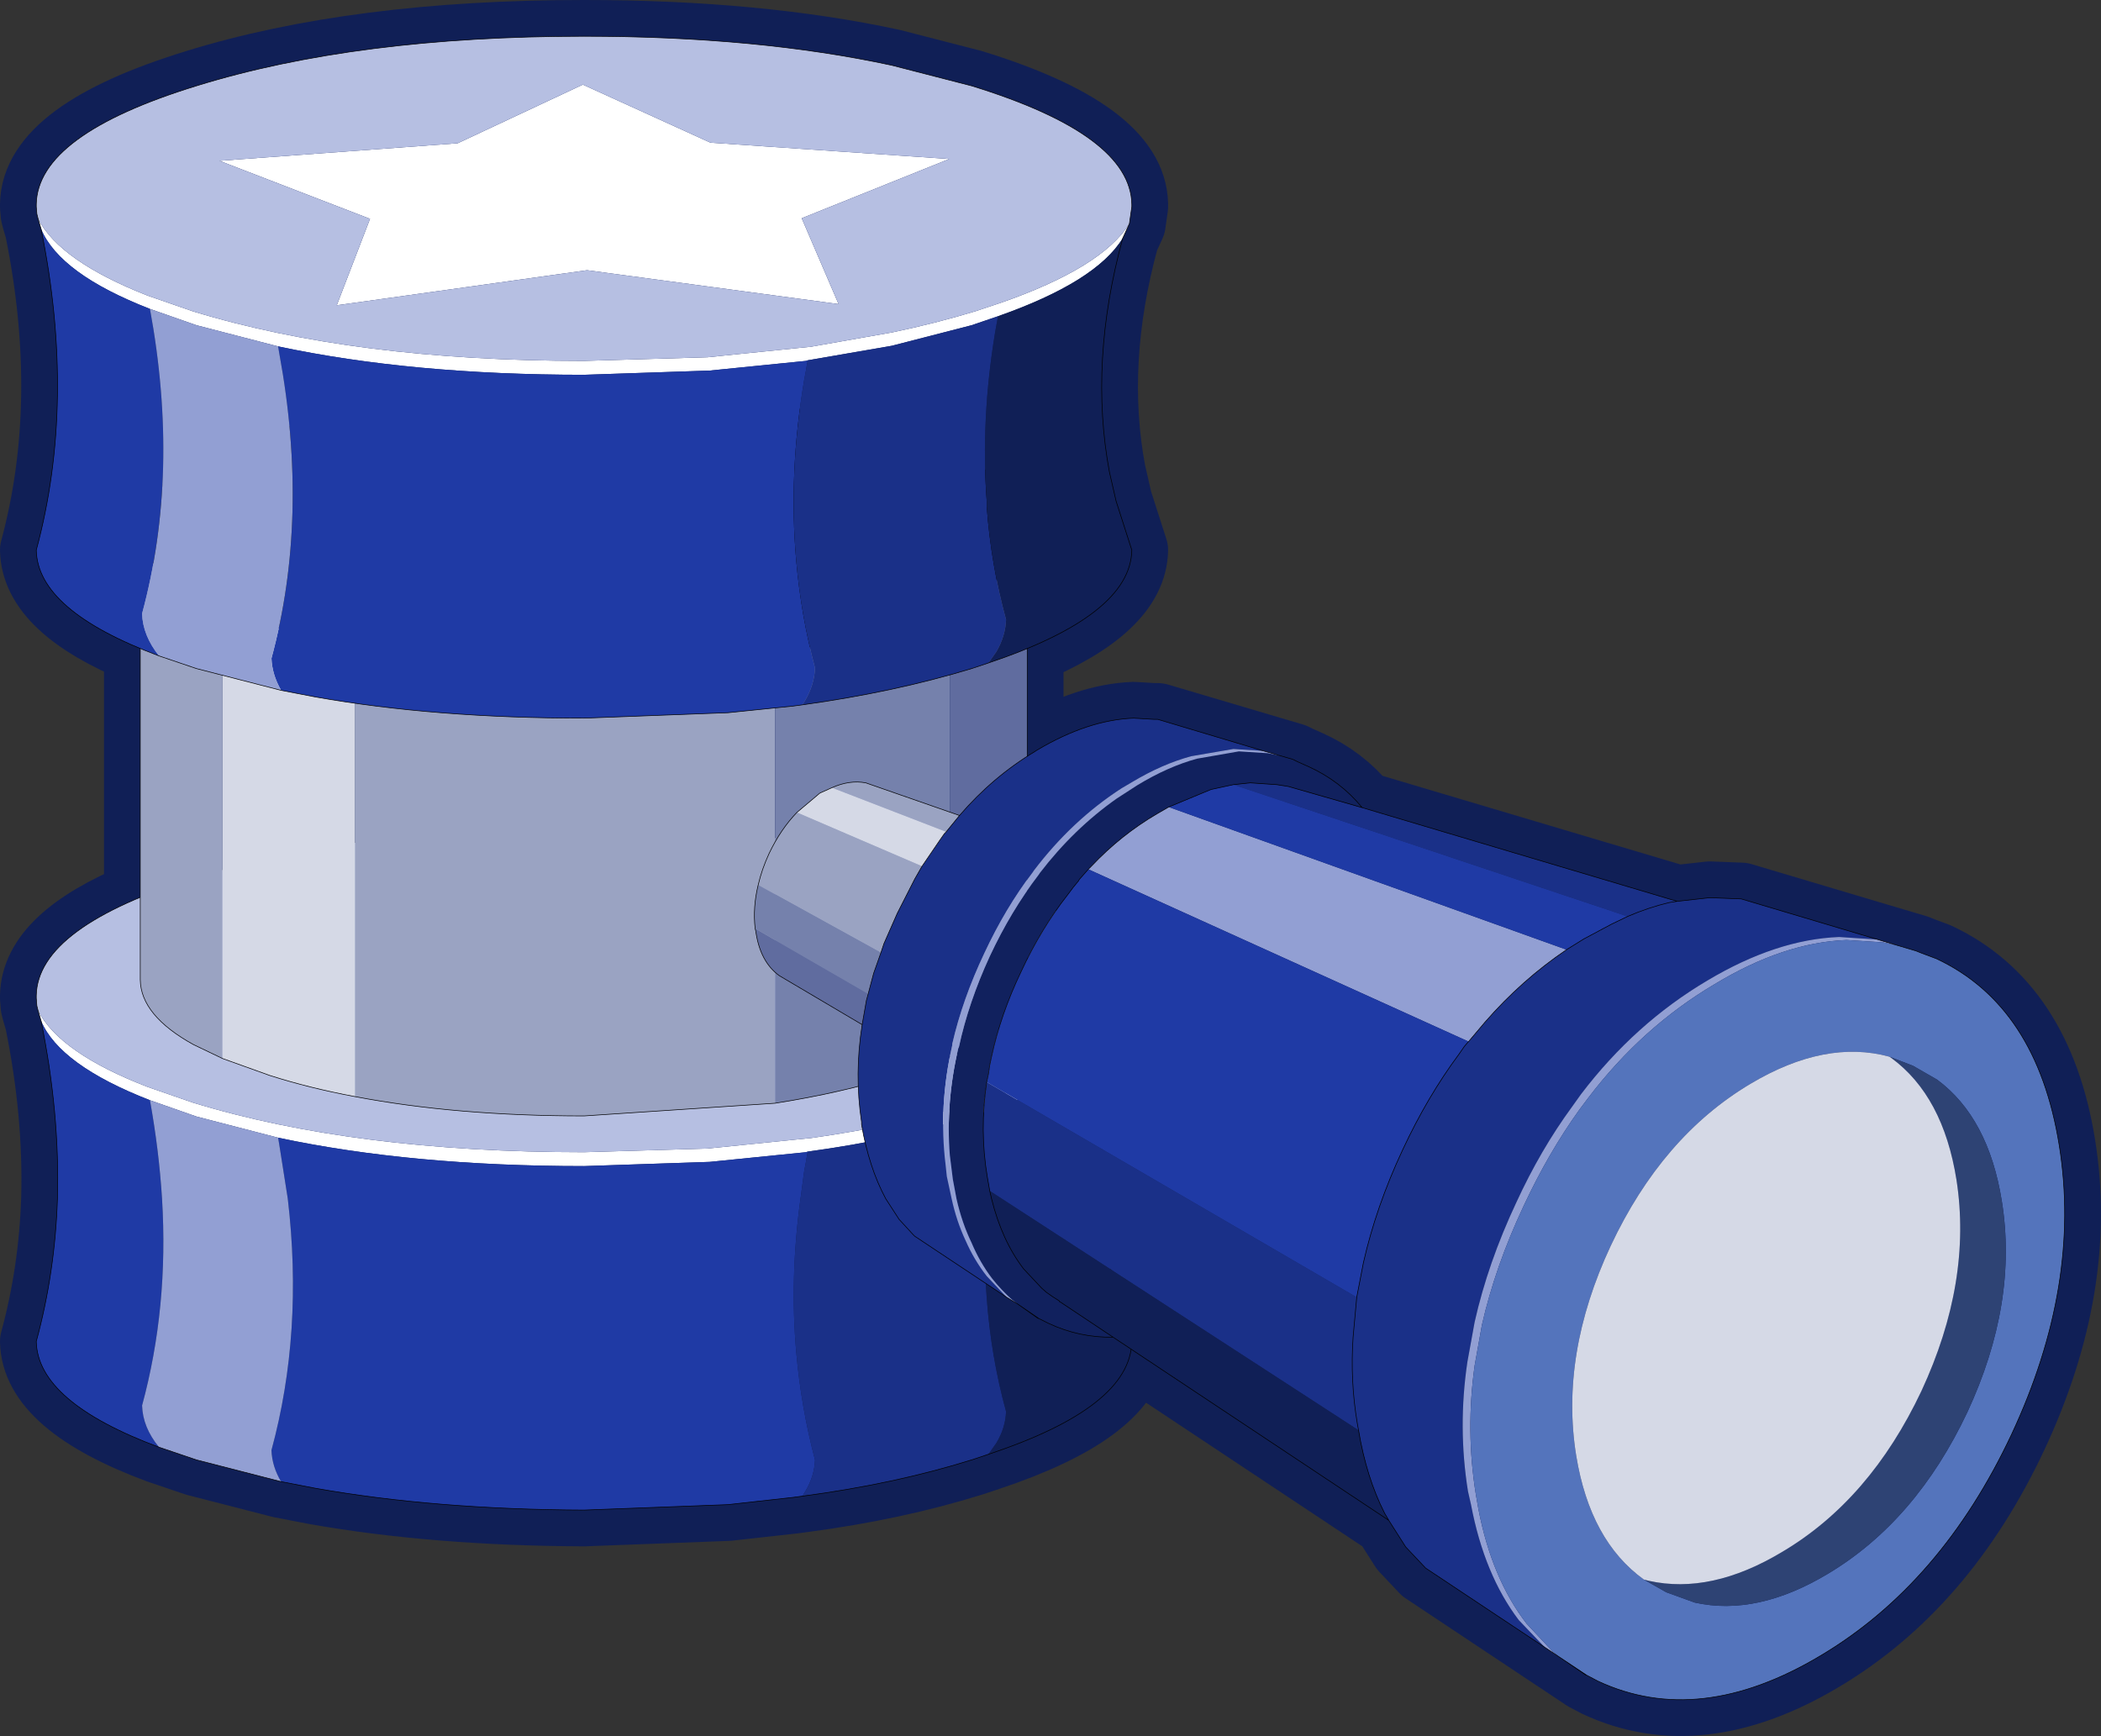
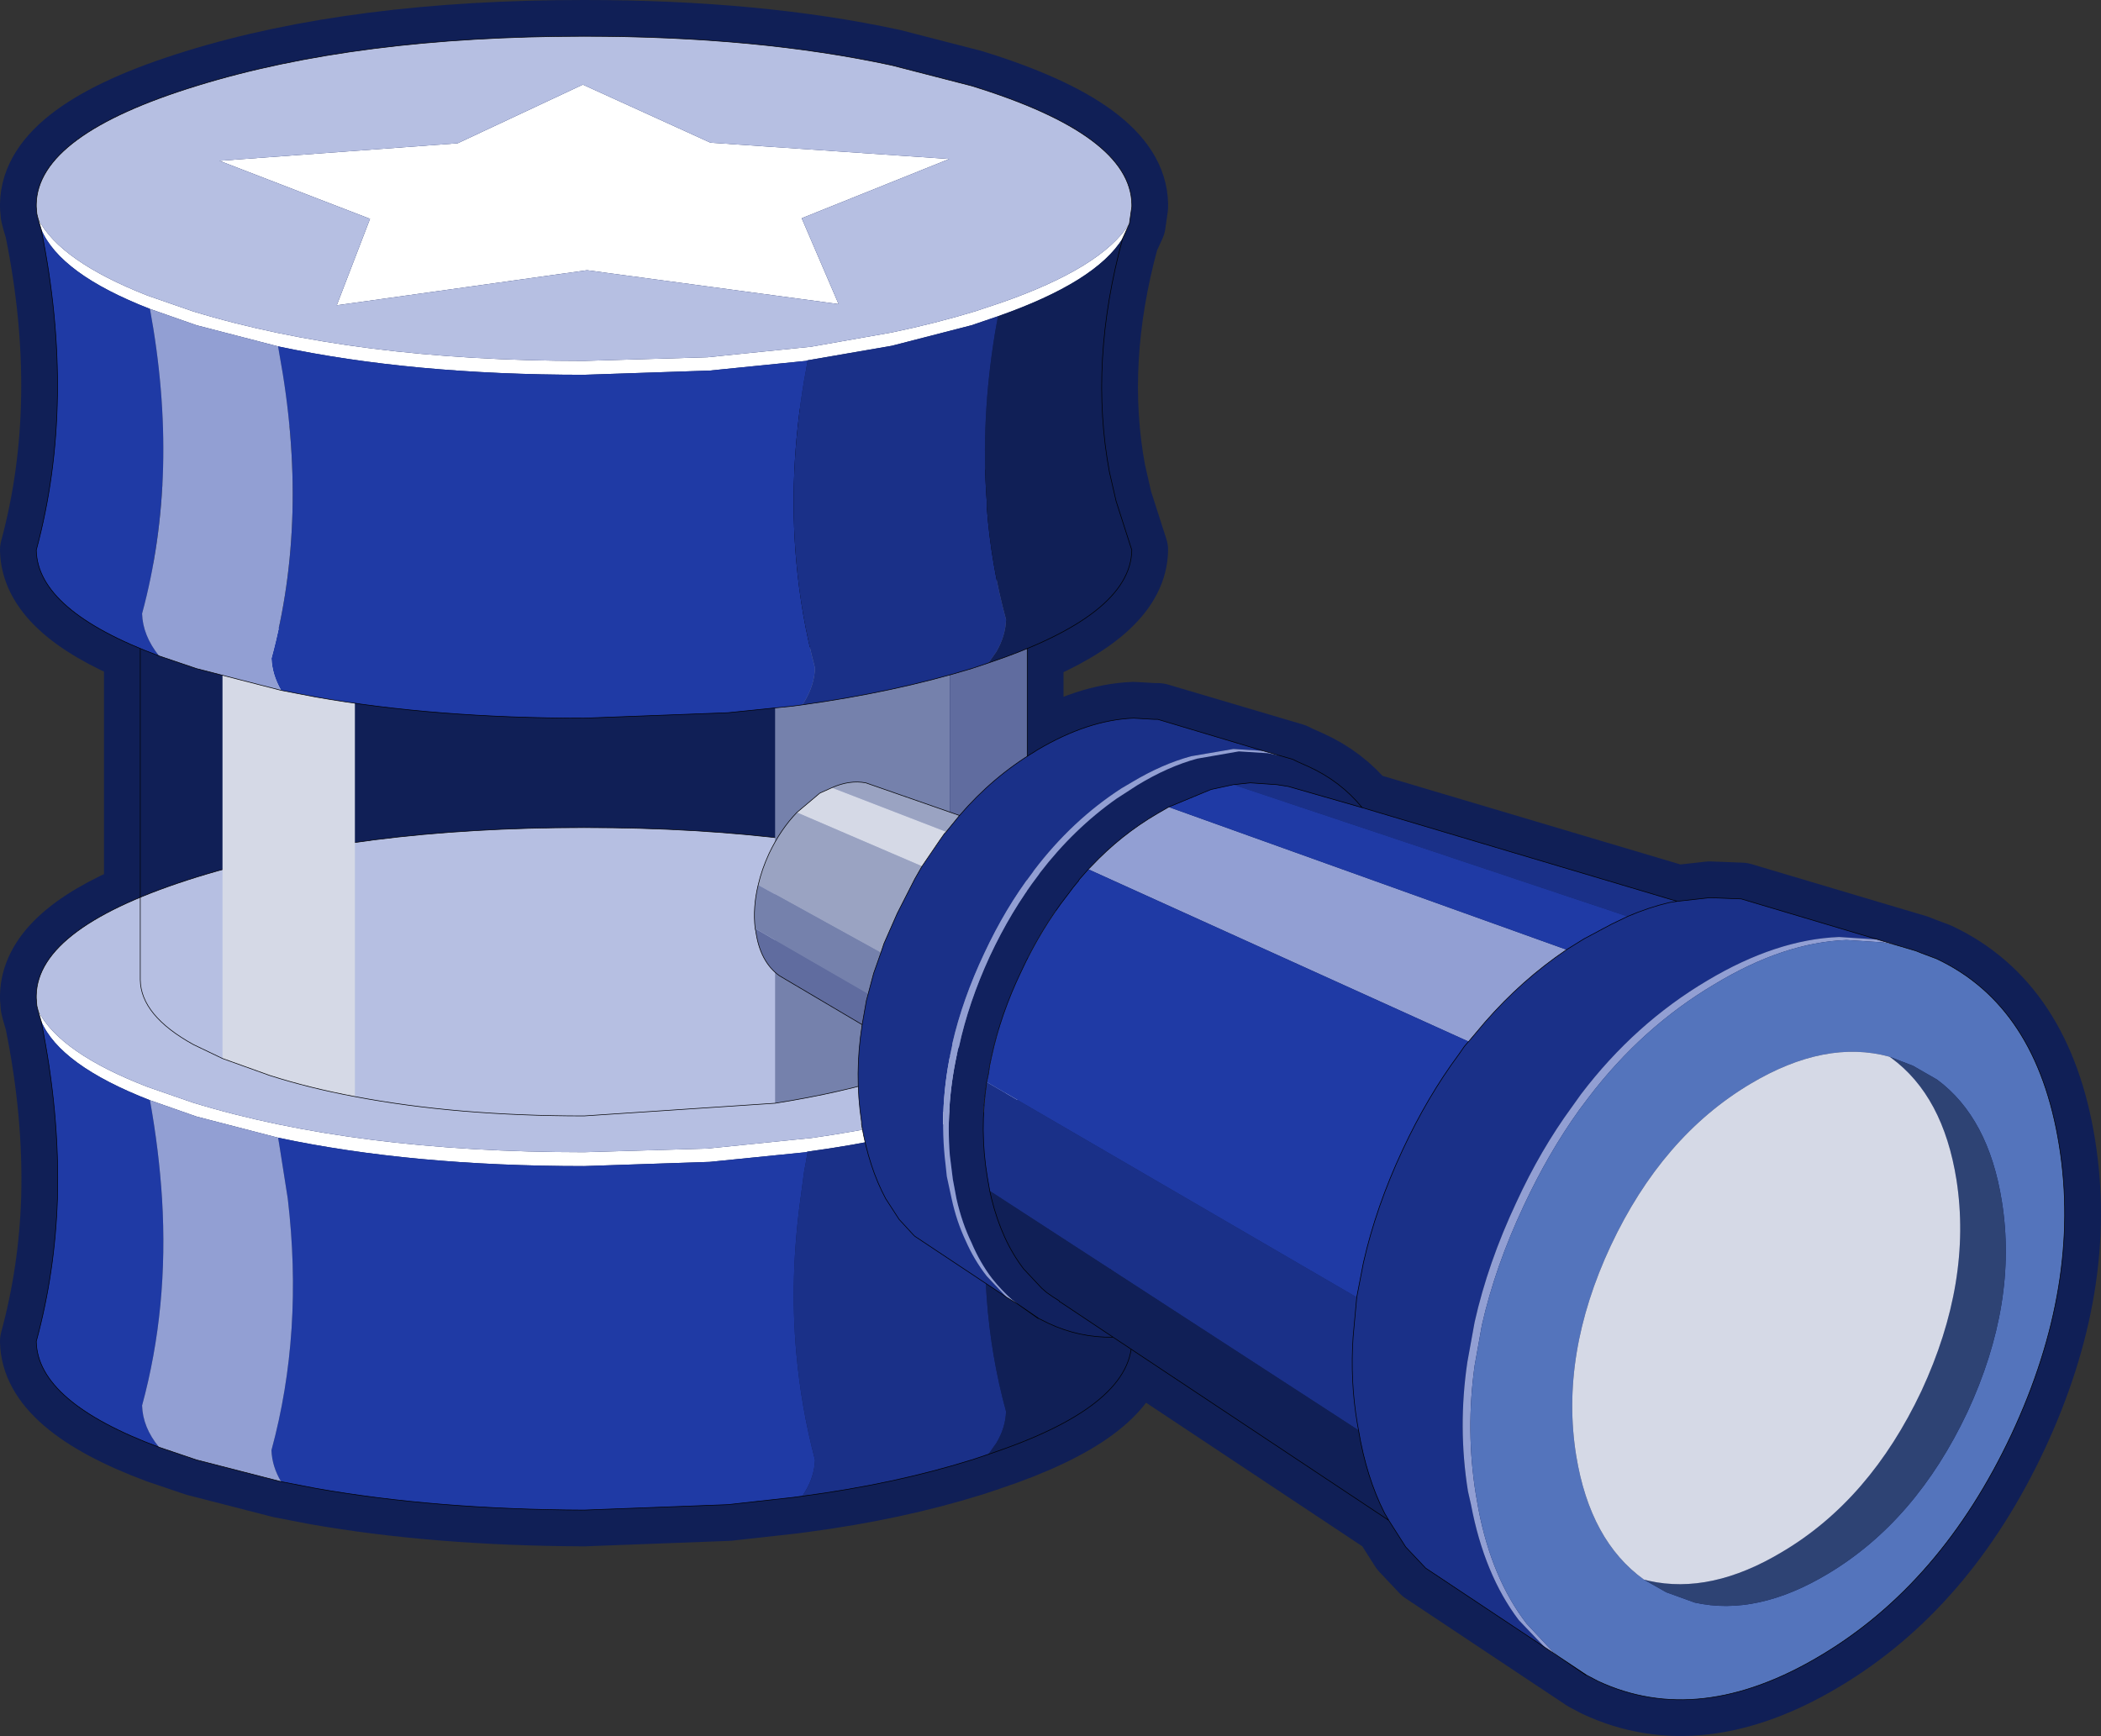
<svg xmlns="http://www.w3.org/2000/svg" height="143.6px" width="173.75px">
  <rect width="100%" height="100%" fill="#333333" stroke="none" />
  <g transform="matrix(1.0, 0.0, 0.0, 1.0, 49.45, 113.7)">
    <path d="M30.9 -106.6 Q44.05 -102.55 44.15 -96.8 L44.15 -96.6 43.95 -95.2 43.4 -94.0 Q40.6 -83.75 42.3 -74.65 L42.85 -72.25 44.15 -68.2 Q44.05 -63.6 35.5 -60.05 L35.5 -51.15 36.15 -51.55 36.3 -51.65 Q40.5 -54.15 44.3 -54.3 L46.0 -54.2 46.3 -54.2 57.45 -50.9 57.85 -50.7 58.75 -50.3 Q61.4 -49.1 63.2 -46.9 L89.25 -39.15 91.95 -39.45 94.55 -39.35 105.8 -36.0 109.0 -35.05 109.5 -34.85 110.7 -34.4 Q119.0 -30.5 120.85 -18.95 122.7 -7.45 116.9 4.95 111.1 17.3 101.1 23.25 91.05 29.25 82.7 25.35 L81.75 24.85 68.45 16.0 66.8 14.25 65.4 12.05 44.1 -2.1 Q43.35 2.9 32.25 6.6 L30.9 7.05 Q24.5 9.05 16.9 10.05 L16.15 10.15 10.75 10.75 -1.15 11.2 Q-13.45 11.15 -23.35 9.4 L-26.2 8.85 -33.2 7.05 -36.3 6.0 Q-46.35 2.25 -46.45 -2.75 -44.9 -8.45 -44.7 -14.55 -44.5 -21.6 -46.05 -29.25 L-46.3 -30.1 -46.4 -30.5 -46.45 -31.15 -46.45 -31.35 Q-46.35 -35.95 -37.85 -39.45 L-37.85 -60.1 Q-46.35 -63.6 -46.45 -68.2 -43.15 -80.45 -46.05 -94.75 L-46.3 -95.6 -46.4 -96.0 -46.45 -96.6 -46.45 -96.8 Q-46.35 -102.55 -33.2 -106.6 -19.95 -110.7 -1.15 -110.7 13.2 -110.7 24.3 -108.3 L30.9 -106.6" fill="#101f56" fill-rule="evenodd" stroke="none" />
    <path d="M30.9 -106.6 Q44.05 -102.55 44.15 -96.8 L44.15 -96.6 43.95 -95.2 43.4 -94.0 Q40.6 -83.75 42.3 -74.65 L42.85 -72.25 44.15 -68.2 Q44.05 -63.6 35.5 -60.05 L35.5 -51.15 36.15 -51.55 36.3 -51.65 Q40.5 -54.15 44.3 -54.3 L46.0 -54.2 46.3 -54.2 57.45 -50.9 57.85 -50.7 58.75 -50.3 Q61.4 -49.1 63.2 -46.9 L89.25 -39.15 91.95 -39.45 94.55 -39.35 105.8 -36.0 109.0 -35.05 109.5 -34.85 110.7 -34.4 Q119.0 -30.5 120.85 -18.95 122.7 -7.45 116.9 4.95 111.1 17.3 101.1 23.25 91.05 29.25 82.7 25.35 L81.75 24.85 68.45 16.0 66.8 14.25 65.4 12.05 44.1 -2.1 Q43.35 2.9 32.25 6.6 L30.9 7.05 Q24.5 9.05 16.9 10.05 L16.15 10.15 10.75 10.75 -1.15 11.2 Q-13.45 11.15 -23.35 9.4 L-26.2 8.85 -33.2 7.05 -36.3 6.0 Q-46.35 2.25 -46.45 -2.75 -44.9 -8.45 -44.7 -14.55 -44.5 -21.6 -46.05 -29.25 L-46.3 -30.1 -46.4 -30.5 -46.45 -31.15 -46.45 -31.35 Q-46.35 -35.95 -37.85 -39.45 L-37.85 -60.1 Q-46.35 -63.6 -46.45 -68.2 -43.15 -80.45 -46.05 -94.75 L-46.3 -95.6 -46.4 -96.0 -46.45 -96.6 -46.45 -96.8 Q-46.35 -102.55 -33.2 -106.6 -19.95 -110.7 -1.15 -110.7 13.2 -110.7 24.3 -108.3 L30.9 -106.6 Z" fill="none" stroke="#101f56" stroke-linecap="round" stroke-linejoin="round" stroke-width="6.0" />
    <path d="M-46.3 -30.1 Q-44.5 -26.6 -37.25 -23.8 L-33.5 -22.5 Q-20.1 -18.4 -1.15 -18.4 L9.05 -18.7 17.4 -19.55 17.5 -19.55 Q24.95 -20.6 31.2 -22.5 L33.3 -23.2 Q41.65 -26.1 43.95 -29.7 L43.4 -28.5 Q41.2 -24.95 33.1 -22.1 L30.9 -21.35 Q24.7 -19.45 17.35 -18.45 L17.2 -18.4 9.25 -17.6 -1.15 -17.25 Q-15.4 -17.25 -26.45 -19.6 L-33.2 -21.35 -37.05 -22.7 Q-44.5 -25.6 -46.05 -29.25 L-46.3 -30.1" fill="#ffffff" fill-rule="evenodd" stroke="none" />
    <path d="M-46.05 -29.25 Q-44.5 -25.6 -37.05 -22.7 -36.3 -18.55 -36.05 -14.55 -35.5 -5.55 -37.7 2.55 -37.65 4.35 -36.3 6.0 -46.35 2.25 -46.45 -2.75 -44.9 -8.45 -44.7 -14.55 -44.5 -21.6 -46.05 -29.25 M-26.45 -19.6 Q-15.4 -17.25 -1.15 -17.25 L9.25 -17.6 17.2 -18.4 17.35 -18.45 17.3 -18.2 17.25 -17.9 17.2 -17.6 17.05 -16.8 16.75 -14.55 Q15.85 -8.0 16.4 -1.85 16.8 2.7 17.95 7.05 17.9 8.4 17.15 9.65 L16.9 10.05 16.15 10.15 10.75 10.75 -1.15 11.2 Q-13.45 11.15 -23.35 9.4 L-26.2 8.85 Q-26.95 7.6 -27.0 6.25 -24.35 -3.5 -25.65 -14.55 L-26.35 -19.0 -26.45 -19.6" fill="#1f3aa5" fill-rule="evenodd" stroke="none" />
    <path d="M17.35 -18.45 Q24.7 -19.45 30.9 -21.35 L33.1 -22.1 33.05 -21.9 32.85 -20.8 Q32.35 -17.65 32.15 -14.55 31.85 -10.35 32.15 -6.35 32.5 -1.5 33.75 3.05 33.7 4.4 32.95 5.65 L32.35 6.5 32.25 6.6 30.9 7.05 Q24.5 9.05 16.9 10.05 L17.15 9.65 Q17.9 8.4 17.95 7.05 16.8 2.7 16.4 -1.85 15.85 -8.0 16.75 -14.55 L17.05 -16.8 17.2 -17.6 17.25 -17.9 17.3 -18.2 17.35 -18.45" fill="#1a3088" fill-rule="evenodd" stroke="none" />
    <path d="M33.1 -22.1 Q41.2 -24.95 43.4 -28.5 41.4 -21.25 41.7 -14.55 41.8 -11.85 42.3 -9.2 42.95 -5.9 44.15 -2.75 44.05 2.7 32.25 6.6 L32.35 6.5 32.95 5.65 Q33.7 4.4 33.75 3.05 32.5 -1.5 32.15 -6.35 31.85 -10.35 32.15 -14.55 32.35 -17.65 32.85 -20.8 L33.05 -21.9 33.1 -22.1" fill="#101f56" fill-rule="evenodd" stroke="none" />
    <path d="M-37.05 -22.7 L-33.2 -21.35 -26.45 -19.6 -26.35 -19.0 -25.65 -14.55 Q-24.35 -3.5 -27.0 6.25 -26.95 7.6 -26.2 8.85 L-33.2 7.05 -36.3 6.0 Q-37.65 4.35 -37.7 2.55 -35.5 -5.55 -36.05 -14.55 -36.3 -18.55 -37.05 -22.7" fill="#929fd3" fill-rule="evenodd" stroke="none" />
    <path d="M43.95 -29.7 Q41.65 -26.1 33.3 -23.2 L31.2 -22.5 Q24.95 -20.6 17.5 -19.55 L17.4 -19.55 9.05 -18.7 -1.15 -18.4 Q-20.1 -18.4 -33.5 -22.5 L-37.25 -23.8 Q-44.5 -26.6 -46.3 -30.1 L-46.4 -30.5 -46.45 -31.15 -46.45 -31.35 Q-46.35 -37.05 -33.2 -41.15 -19.95 -45.25 -1.15 -45.25 17.65 -45.25 30.9 -41.15 44.05 -37.05 44.15 -31.35 L44.15 -31.15 43.95 -29.7" fill="#b6bfe2" fill-rule="evenodd" stroke="none" />
    <path d="M43.95 -29.7 L44.15 -31.15 44.15 -31.35 Q44.05 -37.05 30.9 -41.15 17.65 -45.25 -1.15 -45.25 -19.95 -45.25 -33.2 -41.15 -46.35 -37.05 -46.45 -31.35 L-46.45 -31.15 -46.4 -30.5 -46.3 -30.1 -46.05 -29.25 Q-44.5 -21.6 -44.7 -14.55 -44.9 -8.45 -46.45 -2.75 -46.35 2.25 -36.3 6.0 L-33.2 7.05 -26.2 8.85 -23.35 9.4 Q-13.45 11.15 -1.15 11.2 L10.75 10.75 16.15 10.15 16.9 10.05 Q24.5 9.05 30.9 7.05 L32.25 6.6 Q44.05 2.7 44.15 -2.75 42.95 -5.9 42.3 -9.2 41.8 -11.85 41.7 -14.55 41.4 -21.25 43.4 -28.5 L43.95 -29.7 Z" fill="none" stroke="#000000" stroke-linecap="round" stroke-linejoin="round" stroke-width="0.05" />
    <path d="M29.1 -63.5 Q27.2 -62.7 24.75 -61.95 20.1 -60.5 14.65 -59.65 L-1.15 -58.6 Q-11.7 -58.6 -20.1 -60.2 -23.85 -60.9 -27.15 -61.95 L-31.05 -63.35 -33.45 -64.5 Q-37.8 -66.9 -37.85 -69.85 L-37.85 -70.0 Q-37.8 -74.65 -27.15 -77.95 -16.4 -81.3 -1.15 -81.25 13.7 -81.3 24.3 -78.1 L24.75 -77.95 Q32.75 -75.5 34.8 -72.25 35.5 -71.2 35.5 -70.0 L35.5 -69.85 Q35.45 -66.3 29.1 -63.5" fill="#000000" fill-rule="evenodd" stroke="none" />
-     <path d="M-37.85 -69.85 Q-37.8 -66.9 -33.45 -64.5 L-31.05 -63.35 -31.05 -26.15 -33.45 -27.3 Q-37.8 -29.7 -37.85 -32.65 L-37.85 -69.85 M-20.1 -60.2 Q-11.7 -58.6 -1.15 -58.6 L14.65 -59.65 14.65 -22.45 -1.15 -21.4 Q-11.7 -21.4 -20.1 -23.0 L-20.1 -60.2" fill="#9aa3c2" fill-rule="evenodd" stroke="none" />
    <path d="M14.65 -59.65 Q20.1 -60.5 24.75 -61.95 27.2 -62.7 29.1 -63.5 L29.1 -26.3 Q27.2 -25.5 24.75 -24.75 20.1 -23.3 14.65 -22.45 L14.65 -59.65" fill="#7581ac" fill-rule="evenodd" stroke="none" />
    <path d="M29.1 -63.5 Q35.45 -66.3 35.5 -69.85 L35.5 -32.65 Q35.45 -29.1 29.1 -26.3 L29.1 -63.5" fill="#606c9f" fill-rule="evenodd" stroke="none" />
    <path d="M-31.05 -63.35 L-27.15 -61.95 Q-23.85 -60.9 -20.1 -60.2 L-20.1 -23.0 Q-23.85 -23.7 -27.15 -24.75 L-31.05 -26.15 -31.05 -63.35" fill="#d5d9e6" fill-rule="evenodd" stroke="none" />
    <path d="M35.5 -69.85 L35.5 -70.0 Q35.5 -71.2 34.8 -72.25 32.75 -75.5 24.75 -77.95 L24.3 -78.1 Q13.7 -81.3 -1.15 -81.25 -16.4 -81.3 -27.15 -77.95 -37.8 -74.65 -37.85 -70.0 L-37.85 -69.85 -37.85 -32.65 Q-37.8 -29.7 -33.45 -27.3 L-31.05 -26.15 -27.15 -24.75 Q-23.85 -23.7 -20.1 -23.0 -11.7 -21.4 -1.15 -21.4 L14.65 -22.45 Q20.1 -23.3 24.75 -24.75 27.2 -25.5 29.1 -26.3 35.45 -29.1 35.5 -32.65 L35.5 -69.85 Z" fill="none" stroke="#000000" stroke-linecap="round" stroke-linejoin="round" stroke-width="0.05" />
    <path d="M43.95 -95.2 L43.4 -94.0 Q41.2 -90.4 33.1 -87.55 L30.9 -86.8 24.3 -85.1 17.35 -83.9 17.2 -83.85 9.25 -83.05 -1.15 -82.7 Q-15.4 -82.7 -26.45 -85.05 L-33.2 -86.8 -37.05 -88.15 Q-44.5 -91.05 -46.05 -94.75 L-46.3 -95.6 Q-44.5 -92.1 -37.25 -89.25 L-33.5 -87.95 Q-20.1 -83.85 -1.15 -83.85 L9.05 -84.15 17.4 -85.0 17.5 -85.0 24.3 -86.2 Q27.9 -86.95 31.2 -87.95 L33.3 -88.65 Q41.65 -91.55 43.95 -95.2 M29.05 -100.55 L16.85 -95.65 19.9 -88.55 -0.9 -91.35 -21.6 -88.45 -18.85 -95.6 -31.3 -100.4 -11.6 -101.85 -1.25 -106.7 9.3 -101.9 29.05 -100.55" fill="#ffffff" fill-rule="evenodd" stroke="none" />
    <path d="M16.9 -55.4 L16.15 -55.3 10.75 -54.75 -1.15 -54.3 Q-13.45 -54.3 -23.35 -56.05 L-26.2 -56.6 Q-26.95 -57.9 -27.0 -59.25 -23.85 -70.9 -26.35 -84.45 L-26.45 -85.05 Q-15.4 -82.7 -1.15 -82.7 L9.25 -83.05 17.2 -83.85 17.35 -83.9 17.3 -83.65 17.25 -83.35 17.2 -83.05 17.05 -82.25 Q15.75 -74.5 16.4 -67.3 16.8 -62.75 17.95 -58.45 17.9 -57.1 17.15 -55.8 L16.9 -55.4 M-36.3 -59.45 Q-46.35 -63.2 -46.45 -68.2 -43.15 -80.45 -46.05 -94.75 -44.5 -91.05 -37.05 -88.15 -34.55 -74.6 -37.7 -62.95 -37.65 -61.15 -36.3 -59.45" fill="#1f3aa5" fill-rule="evenodd" stroke="none" />
    <path d="M32.25 -58.85 L30.9 -58.4 Q24.5 -56.45 16.9 -55.4 L17.15 -55.8 Q17.9 -57.1 17.95 -58.45 16.8 -62.75 16.4 -67.3 15.75 -74.5 17.05 -82.25 L17.2 -83.05 17.25 -83.35 17.3 -83.65 17.35 -83.9 24.3 -85.1 30.9 -86.8 33.1 -87.55 33.05 -87.35 32.85 -86.25 Q31.65 -79.0 32.15 -72.25 L32.15 -71.8 Q32.5 -67.0 33.75 -62.45 33.7 -61.1 32.95 -59.8 L32.35 -58.95 32.25 -58.85" fill="#1a3088" fill-rule="evenodd" stroke="none" />
    <path d="M43.4 -94.0 Q40.6 -83.75 42.3 -74.65 L42.85 -72.25 44.15 -68.2 Q44.05 -62.8 32.25 -58.85 L32.35 -58.95 32.95 -59.8 Q33.7 -61.1 33.75 -62.45 32.5 -67.0 32.15 -71.8 L32.15 -72.25 Q31.65 -79.0 32.85 -86.25 L33.05 -87.35 33.1 -87.55 Q41.2 -90.4 43.4 -94.0" fill="#101f56" fill-rule="evenodd" stroke="none" />
    <path d="M-26.2 -56.6 L-33.2 -58.4 -36.3 -59.45 Q-37.65 -61.15 -37.7 -62.95 -34.55 -74.6 -37.05 -88.15 L-33.2 -86.8 -26.45 -85.05 -26.35 -84.45 Q-23.85 -70.9 -27.0 -59.25 -26.95 -57.9 -26.2 -56.6" fill="#929fd3" fill-rule="evenodd" stroke="none" />
    <path d="M-46.3 -95.6 L-46.4 -96.0 -46.45 -96.6 -46.45 -96.8 Q-46.35 -102.55 -33.2 -106.6 -19.95 -110.7 -1.15 -110.7 13.2 -110.7 24.3 -108.3 L30.9 -106.6 Q44.05 -102.55 44.15 -96.8 L44.15 -96.6 43.95 -95.2 Q41.65 -91.55 33.3 -88.65 L31.2 -87.95 Q27.9 -86.95 24.3 -86.2 L17.5 -85.0 17.4 -85.0 9.05 -84.15 -1.15 -83.85 Q-20.1 -83.85 -33.5 -87.95 L-37.25 -89.25 Q-44.5 -92.1 -46.3 -95.6 M29.05 -100.55 L9.3 -101.9 -1.25 -106.7 -11.6 -101.85 -31.3 -100.4 -18.85 -95.6 -21.6 -88.45 -0.9 -91.35 19.9 -88.55 16.85 -95.65 29.05 -100.55" fill="#b6bfe2" fill-rule="evenodd" stroke="none" />
    <path d="M-46.3 -95.6 L-46.4 -96.0 -46.45 -96.6 -46.45 -96.8 Q-46.35 -102.55 -33.2 -106.6 -19.95 -110.7 -1.15 -110.7 13.2 -110.7 24.3 -108.3 L30.9 -106.6 Q44.05 -102.55 44.15 -96.8 L44.15 -96.6 43.95 -95.2 43.4 -94.0 Q40.6 -83.75 42.3 -74.65 L42.85 -72.25 44.15 -68.2 Q44.05 -62.8 32.25 -58.85 L30.9 -58.4 Q24.5 -56.45 16.9 -55.4 L16.15 -55.3 10.75 -54.75 -1.15 -54.3 Q-13.45 -54.3 -23.35 -56.05 L-26.2 -56.6 -33.2 -58.4 -36.3 -59.45 Q-46.35 -63.2 -46.45 -68.2 -43.15 -80.45 -46.05 -94.75 L-46.3 -95.6 Z" fill="none" stroke="#000000" stroke-linecap="round" stroke-linejoin="round" stroke-width="0.05" />
    <path d="M22.35 -31.5 L22.2 -30.95 21.85 -28.95 15.0 -33.0 Q13.4 -34.15 13.05 -36.7 L13.0 -36.9 22.35 -31.5" fill="#606c9f" fill-rule="evenodd" stroke="none" />
    <path d="M29.9 -46.25 L28.8 -44.9 19.35 -48.55 Q20.8 -49.2 22.15 -48.95 L29.9 -46.25 M26.8 -42.05 L26.2 -41.0 24.75 -38.15 23.65 -35.65 23.4 -34.9 13.25 -40.5 Q13.55 -41.8 14.15 -43.1 15.1 -45.1 16.45 -46.5 L26.8 -42.05" fill="#9aa3c2" fill-rule="evenodd" stroke="none" />
    <path d="M23.4 -34.9 L22.8 -33.2 22.35 -31.5 13.0 -36.9 Q12.8 -38.65 13.25 -40.5 L23.4 -34.9" fill="#7581ac" fill-rule="evenodd" stroke="none" />
    <path d="M29.9 -46.25 Q32.65 -49.45 36.15 -51.55 L36.3 -51.65 Q40.5 -54.15 44.3 -54.3 L46.0 -54.2 46.3 -54.2 55.0 -51.6 54.9 -51.6 52.55 -51.75 49.05 -51.15 Q46.65 -50.5 44.15 -49.0 L43.3 -48.5 Q39.2 -45.85 36.05 -41.7 L35.95 -41.55 Q33.7 -38.6 31.95 -34.85 30.15 -31.05 29.3 -27.35 L29.3 -27.25 Q28.15 -22.2 28.75 -17.35 L28.85 -16.4 29.25 -14.55 Q29.65 -12.7 30.4 -11.1 31.1 -9.5 32.15 -8.15 L33.8 -6.4 26.2 -11.45 26.05 -11.6 24.9 -12.85 23.8 -14.55 Q22.4 -17.15 21.8 -20.7 L21.8 -20.9 Q21.2 -24.85 21.85 -28.95 L22.2 -30.95 22.35 -31.5 22.8 -33.2 23.4 -34.9 23.65 -35.65 24.75 -38.15 26.2 -41.0 26.8 -42.05 27.55 -43.15 28.3 -44.25 28.65 -44.75 28.8 -44.9 29.9 -46.25 M63.2 -46.9 L89.25 -39.15 91.95 -39.45 94.55 -39.35 105.8 -36.0 105.7 -36.0 102.65 -36.2 Q97.45 -36.0 91.75 -32.6 85.75 -29.05 81.3 -23.2 L80.55 -22.15 Q77.95 -18.6 75.95 -14.25 73.6 -9.25 72.5 -4.35 L71.9 -1.05 Q71.1 4.35 71.95 9.65 L72.2 10.75 Q73.3 16.55 76.15 20.3 L78.3 22.55 68.45 16.0 66.8 14.25 65.4 12.05 65.05 11.45 Q63.55 8.5 62.9 4.6 L62.8 4.05 Q62.2 0.5 62.45 -3.1 L62.75 -6.4 62.45 -3.1 Q62.2 0.5 62.8 4.05 L62.9 4.6 32.4 -15.2 32.2 -16.35 Q31.55 -20.2 32.15 -24.2 L62.75 -6.4 63.3 -9.25 Q64.35 -13.9 66.55 -18.6 68.6 -23.0 71.2 -26.5 L71.65 -27.15 71.95 -27.5 72.0 -27.55 73.35 -29.15 Q76.4 -32.65 80.1 -35.15 L81.55 -36.05 83.8 -37.25 85.15 -37.9 52.55 -48.8 53.95 -48.95 56.15 -48.8 57.1 -48.65 63.2 -46.9 M89.25 -39.15 L88.6 -39.05 Q86.9 -38.65 85.15 -37.9 86.9 -38.65 88.6 -39.05 L89.25 -39.15" fill="#1a3088" fill-rule="evenodd" stroke="none" />
    <path d="M56.4 -51.2 L57.45 -50.9 57.85 -50.7 58.75 -50.3 Q61.4 -49.1 63.2 -46.9 L57.1 -48.65 56.15 -48.8 53.95 -48.95 52.55 -48.8 50.7 -48.4 47.2 -46.95 46.25 -46.4 Q43.25 -44.65 40.8 -42.05 L40.55 -41.8 39.8 -40.95 39.75 -40.85 39.3 -40.3 38.85 -39.7 Q36.65 -36.9 35.0 -33.35 33.3 -29.8 32.55 -26.3 L32.4 -25.6 32.3 -24.9 32.15 -24.2 Q31.55 -20.2 32.2 -16.35 L32.4 -15.2 32.55 -14.55 Q33.4 -11.1 35.2 -8.75 L36.7 -7.15 37.1 -6.8 37.6 -6.45 38.15 -6.1 38.15 -6.05 38.25 -6.0 42.6 -3.1 Q39.8 -3.05 37.25 -4.25 L36.45 -4.65 34.7 -5.85 34.25 -6.2 Q33.35 -7.0 32.6 -7.95 31.6 -9.25 30.9 -10.9 30.1 -12.55 29.65 -14.55 L29.35 -16.15 29.1 -18.15 Q28.75 -22.5 29.8 -27.0 L29.85 -27.1 Q30.65 -30.8 32.4 -34.6 34.15 -38.35 36.45 -41.35 L36.55 -41.5 Q39.35 -45.15 42.9 -47.65 L44.6 -48.75 Q47.15 -50.3 49.55 -50.95 L53.0 -51.55 55.4 -51.4 56.4 -51.2" fill="#11215e" fill-rule="evenodd" stroke="none" />
    <path d="M33.8 -6.4 L32.15 -8.15 Q31.1 -9.5 30.4 -11.1 29.65 -12.7 29.25 -14.55 L28.85 -16.4 28.75 -17.35 Q28.15 -22.2 29.3 -27.25 L29.3 -27.35 Q30.15 -31.05 31.95 -34.85 33.7 -38.6 35.95 -41.55 L36.05 -41.7 Q39.2 -45.85 43.3 -48.5 L44.15 -49.0 Q46.65 -50.5 49.05 -51.15 L52.55 -51.75 54.9 -51.6 55.0 -51.6 56.4 -51.2 55.4 -51.4 53.0 -51.55 49.55 -50.95 Q47.15 -50.3 44.6 -48.75 L42.9 -47.65 Q39.35 -45.15 36.55 -41.5 L36.45 -41.35 Q34.15 -38.35 32.4 -34.6 30.65 -30.8 29.85 -27.1 L29.8 -27.0 Q28.75 -22.5 29.1 -18.15 L29.35 -16.15 29.65 -14.55 Q30.1 -12.55 30.9 -10.9 31.6 -9.25 32.6 -7.95 33.35 -7.0 34.25 -6.2 L34.7 -5.85 33.8 -6.4 M105.8 -36.0 L107.65 -35.45 106.3 -35.75 103.25 -35.95 Q98.05 -35.75 92.35 -32.3 86.35 -28.75 81.9 -22.9 L81.15 -21.9 Q78.6 -18.35 76.55 -13.95 74.2 -8.95 73.1 -4.1 L72.5 -0.75 Q71.75 4.65 72.6 9.9 L72.8 11.05 Q73.9 16.85 76.8 20.6 L78.95 22.9 79.5 23.35 78.3 22.55 76.15 20.3 Q73.3 16.55 72.2 10.75 L71.95 9.65 Q71.1 4.35 71.9 -1.05 L72.5 -4.35 Q73.6 -9.25 75.95 -14.25 77.95 -18.6 80.55 -22.15 L81.3 -23.2 Q85.75 -29.05 91.75 -32.6 97.45 -36.0 102.65 -36.2 L105.7 -36.0 105.8 -36.0 M72.0 -27.55 L40.55 -41.8 40.8 -42.05 Q43.25 -44.65 46.25 -46.4 L47.2 -46.95 80.1 -35.15 Q76.4 -32.65 73.35 -29.15 L72.0 -27.55" fill="#929fd3" fill-rule="evenodd" stroke="none" />
    <path d="M32.15 -24.2 L32.3 -24.9 32.4 -25.6 32.55 -26.3 Q33.3 -29.8 35.0 -33.35 36.65 -36.9 38.85 -39.7 L39.3 -40.3 39.75 -40.85 39.8 -40.95 40.55 -41.8 72.0 -27.55 71.95 -27.5 71.65 -27.15 71.2 -26.5 Q68.6 -23.0 66.55 -18.6 64.35 -13.9 63.3 -9.25 L62.75 -6.4 32.15 -24.2 M47.2 -46.95 L50.7 -48.4 52.55 -48.8 85.15 -37.9 83.8 -37.25 81.55 -36.05 80.1 -35.15 47.2 -46.95" fill="#1f3aa5" fill-rule="evenodd" stroke="none" />
    <path d="M65.4 12.05 L42.6 -3.1 38.25 -6.0 38.15 -6.05 38.15 -6.1 37.6 -6.45 37.1 -6.8 36.7 -7.15 35.2 -8.75 Q33.4 -11.1 32.55 -14.55 L32.4 -15.2 62.9 4.6 Q63.55 8.5 65.05 11.45 L65.4 12.05" fill="#101f56" fill-rule="evenodd" stroke="none" />
    <path d="M107.65 -35.45 L109.0 -35.05 109.5 -34.85 110.7 -34.4 Q119.0 -30.5 120.85 -18.95 122.7 -7.45 116.9 4.95 111.1 17.3 101.1 23.25 91.05 29.25 82.7 25.35 L81.75 24.85 79.5 23.35 78.95 22.9 76.8 20.6 Q73.9 16.85 72.8 11.05 L72.6 9.9 Q71.75 4.65 72.5 -0.75 L73.1 -4.1 Q74.2 -8.95 76.55 -13.95 78.6 -18.35 81.15 -21.9 L81.9 -22.9 Q86.35 -28.75 92.35 -32.3 98.05 -35.75 103.25 -35.95 L106.3 -35.75 107.65 -35.45 M86.5 16.95 L88.35 18.0 90.7 18.85 Q95.85 20.0 101.75 16.45 109.0 12.1 113.25 3.1 117.45 -5.95 116.1 -14.35 115.0 -21.25 110.75 -24.4 L108.75 -25.55 106.8 -26.3 Q101.5 -27.75 95.3 -24.05 88.0 -19.7 83.75 -10.65 79.55 -1.65 80.9 6.7 82.05 13.75 86.5 16.95" fill="#5474bc" fill-rule="evenodd" stroke="none" />
    <path d="M86.5 16.95 L86.9 17.05 Q92.05 18.2 97.95 14.65 105.2 10.35 109.45 1.35 113.65 -7.7 112.35 -16.1 111.25 -23.05 106.95 -26.2 L106.8 -26.3 108.75 -25.55 110.75 -24.4 Q115.0 -21.25 116.1 -14.35 117.45 -5.95 113.25 3.1 109.0 12.1 101.75 16.45 95.85 20.0 90.7 18.85 L88.35 18.0 86.5 16.95" fill="#2e4374" fill-rule="evenodd" stroke="none" />
    <path d="M28.8 -44.9 L28.65 -44.75 28.3 -44.25 27.55 -43.15 26.8 -42.05 16.45 -46.5 18.35 -48.1 19.35 -48.55 28.8 -44.9 M106.8 -26.3 L106.95 -26.2 Q111.25 -23.05 112.35 -16.1 113.65 -7.7 109.45 1.35 105.2 10.35 97.95 14.65 92.05 18.2 86.9 17.05 L86.5 16.95 Q82.05 13.75 80.9 6.7 79.55 -1.65 83.75 -10.65 88.0 -19.7 95.3 -24.05 101.5 -27.75 106.8 -26.3" fill="#d5d9e6" fill-rule="evenodd" stroke="none" />
    <path d="M55.0 -51.6 L46.3 -54.2 46.0 -54.2 44.3 -54.3 Q40.5 -54.15 36.3 -51.65 L36.15 -51.55 Q32.65 -49.45 29.9 -46.25 L28.8 -44.9 28.65 -44.75 28.3 -44.25 27.55 -43.15 26.8 -42.05 26.2 -41.0 24.75 -38.15 23.65 -35.65 23.4 -34.9 22.8 -33.2 22.35 -31.5 22.2 -30.95 21.85 -28.95 Q21.2 -24.85 21.8 -20.9 L21.8 -20.7 Q22.4 -17.15 23.8 -14.55 L24.9 -12.85 26.05 -11.6 26.2 -11.45 33.8 -6.4 34.7 -5.85 36.45 -4.65 36.4 -4.65 34.7 -5.85 M55.0 -51.6 L56.4 -51.2 57.45 -50.9 57.85 -50.7 58.75 -50.3 Q61.4 -49.1 63.2 -46.9 L89.25 -39.15 91.95 -39.45 94.55 -39.35 105.8 -36.0 107.65 -35.45 109.0 -35.05 109.5 -34.85 110.7 -34.4 Q119.0 -30.5 120.85 -18.95 122.7 -7.45 116.9 4.95 111.1 17.3 101.1 23.25 91.05 29.25 82.7 25.35 L81.75 24.85 81.7 24.85 79.5 23.35 78.3 22.55 68.45 16.0 66.8 14.25 65.4 12.05 42.6 -3.1 Q39.8 -3.05 37.25 -4.25 L36.45 -4.65 M40.55 -41.8 L39.8 -40.95 39.75 -40.85 39.3 -40.3 38.85 -39.7 Q36.65 -36.9 35.0 -33.35 33.3 -29.8 32.55 -26.3 L32.4 -25.6 32.3 -24.9 32.15 -24.2 Q31.55 -20.2 32.2 -16.35 L32.4 -15.2 32.55 -14.55 Q33.4 -11.1 35.2 -8.75 L36.7 -7.15 37.1 -6.8 37.6 -6.45 38.15 -6.1 38.15 -6.05 38.25 -6.0 42.6 -3.1 M62.75 -6.4 L63.3 -9.25 Q64.35 -13.9 66.55 -18.6 68.6 -23.0 71.2 -26.5 L71.65 -27.15 71.95 -27.5 72.0 -27.55 73.35 -29.15 Q76.4 -32.65 80.1 -35.15 L81.55 -36.05 83.8 -37.25 85.15 -37.9 Q86.9 -38.65 88.6 -39.05 L89.25 -39.15 M40.55 -41.8 L40.8 -42.05 Q43.25 -44.65 46.25 -46.4 L47.2 -46.95 50.7 -48.4 52.55 -48.8 53.95 -48.95 56.15 -48.8 57.1 -48.65 63.2 -46.9 M29.9 -46.25 L22.15 -48.95 Q20.8 -49.2 19.35 -48.55 L18.35 -48.1 16.45 -46.5 Q15.1 -45.1 14.15 -43.1 13.55 -41.8 13.25 -40.5 12.8 -38.65 13.0 -36.9 L13.05 -36.7 Q13.4 -34.15 15.0 -33.0 L21.85 -28.95 M62.75 -6.4 L62.45 -3.1 Q62.2 0.5 62.8 4.05 L62.9 4.6 Q63.55 8.5 65.05 11.45 L65.4 12.05 M79.5 23.35 L81.75 24.85" fill="none" stroke="#000000" stroke-linecap="round" stroke-linejoin="round" stroke-width="0.05" />
  </g>
</svg>